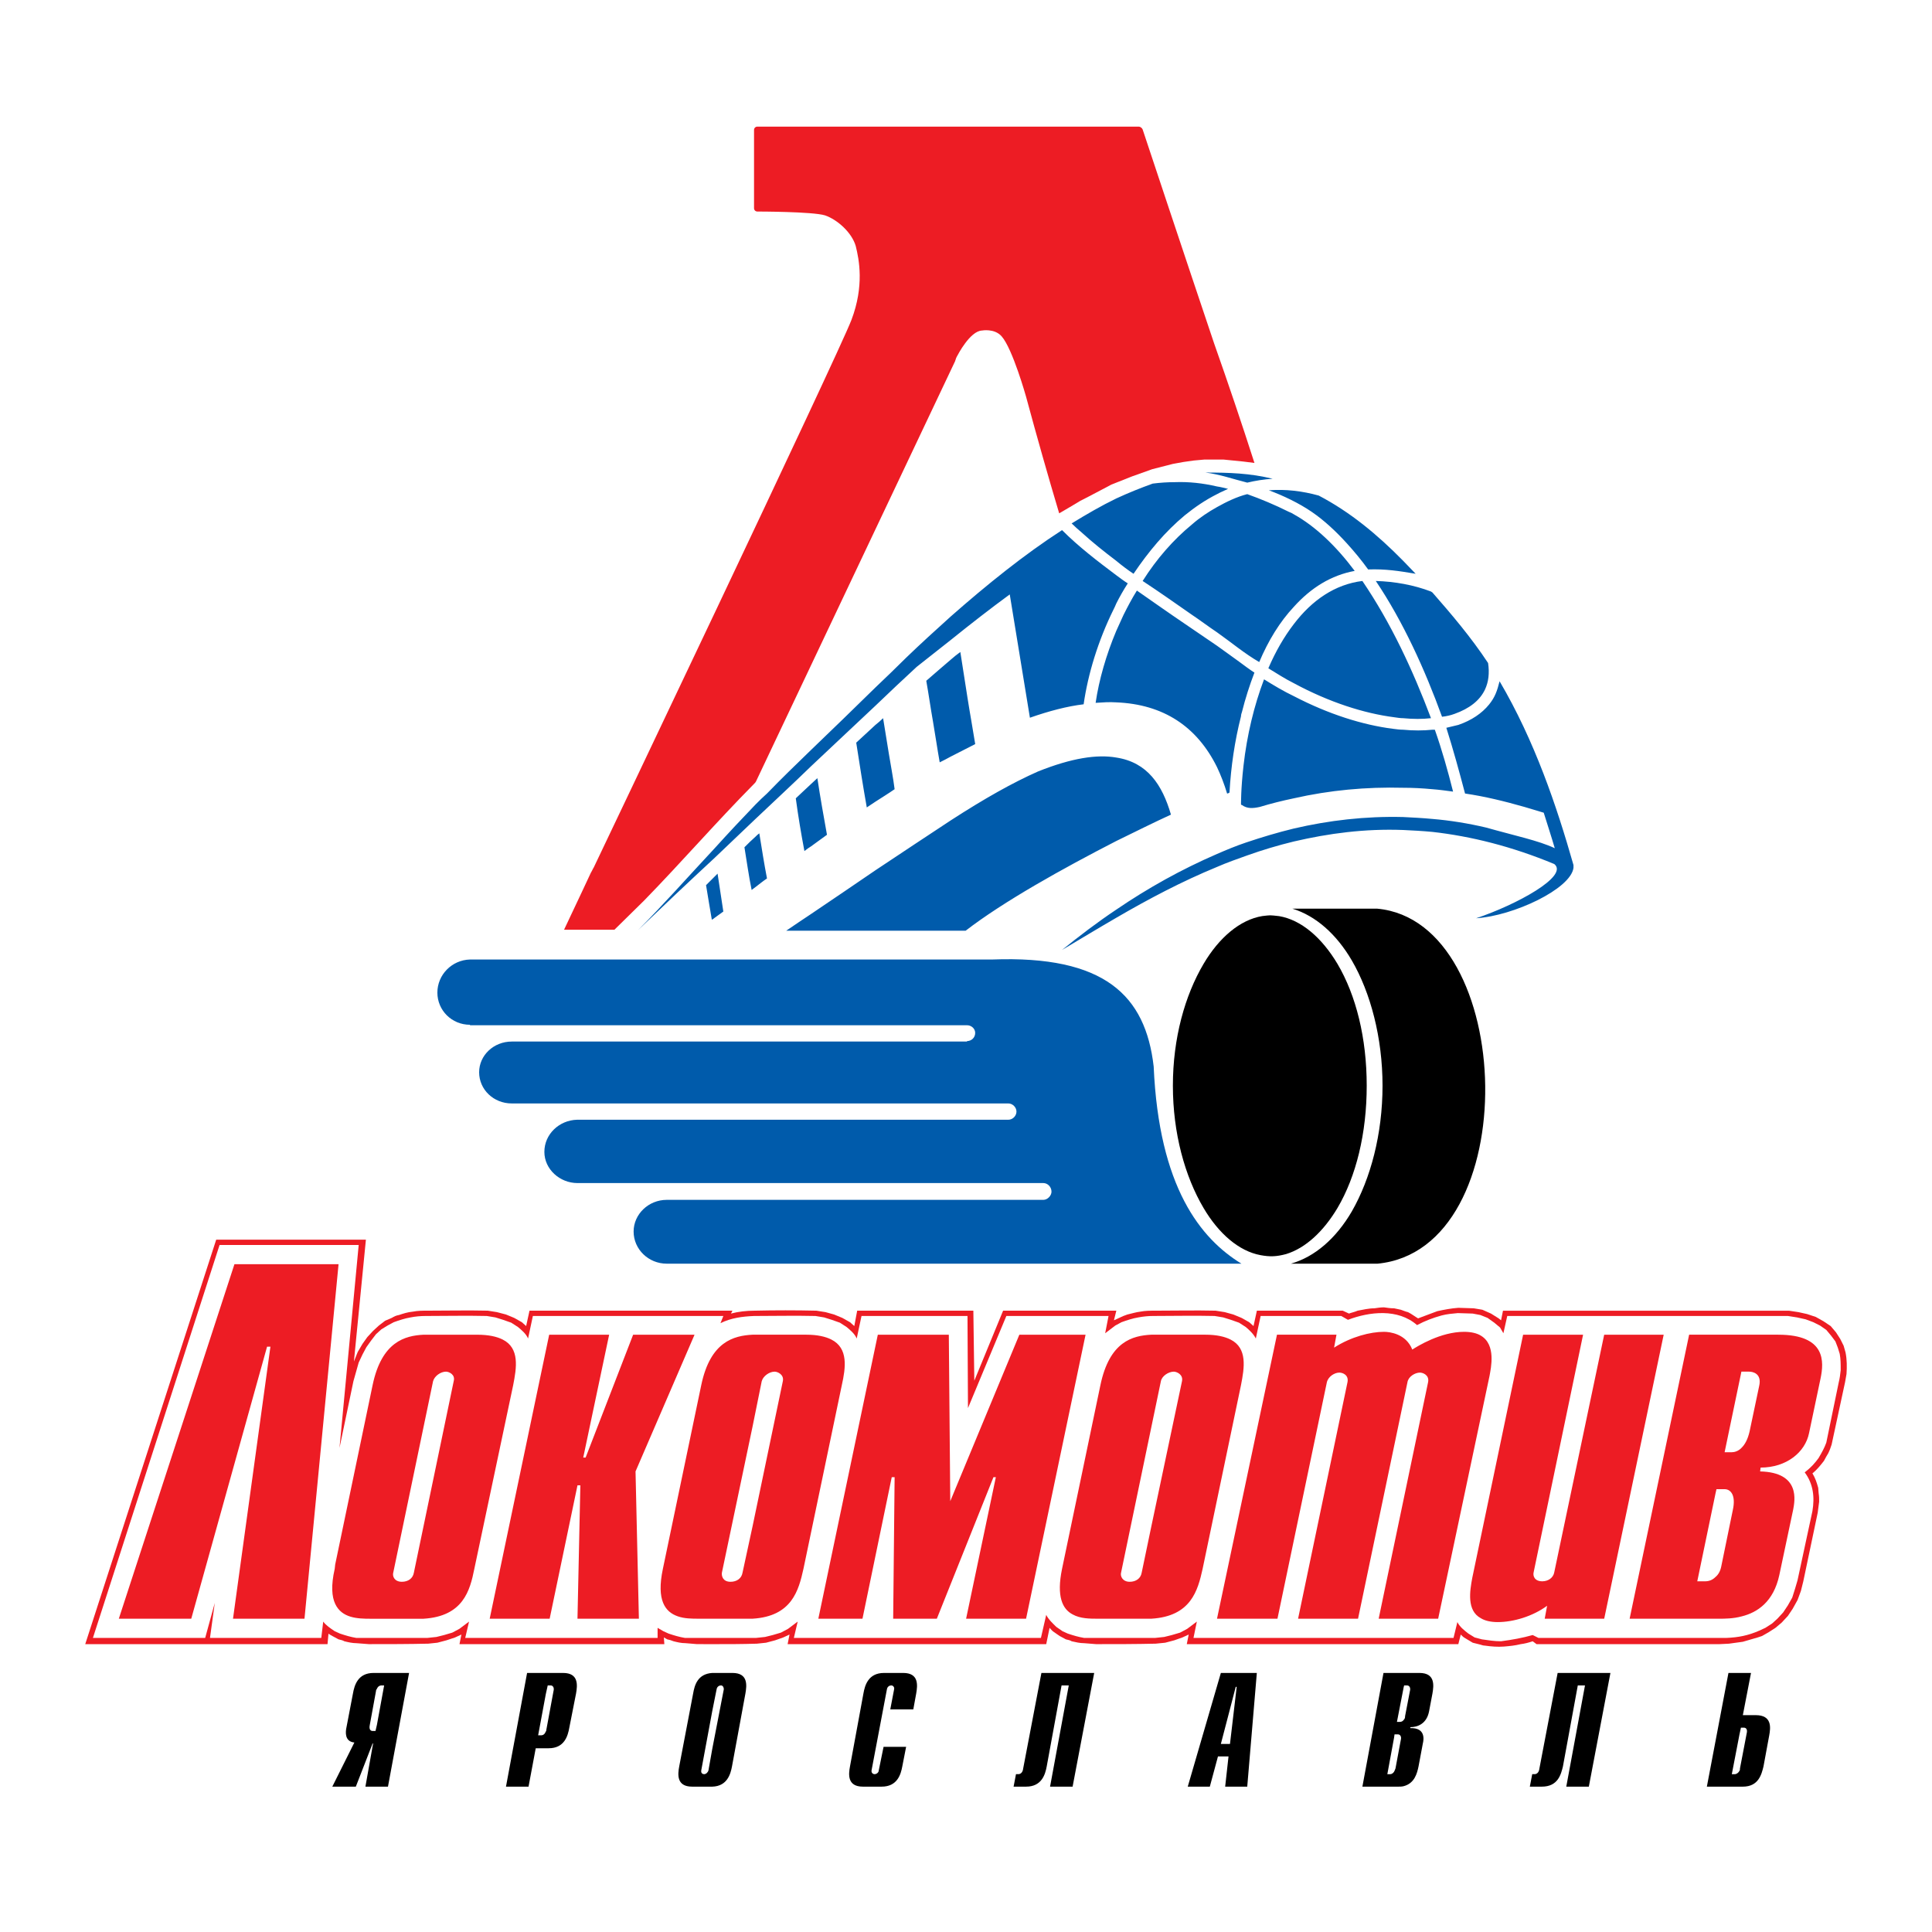
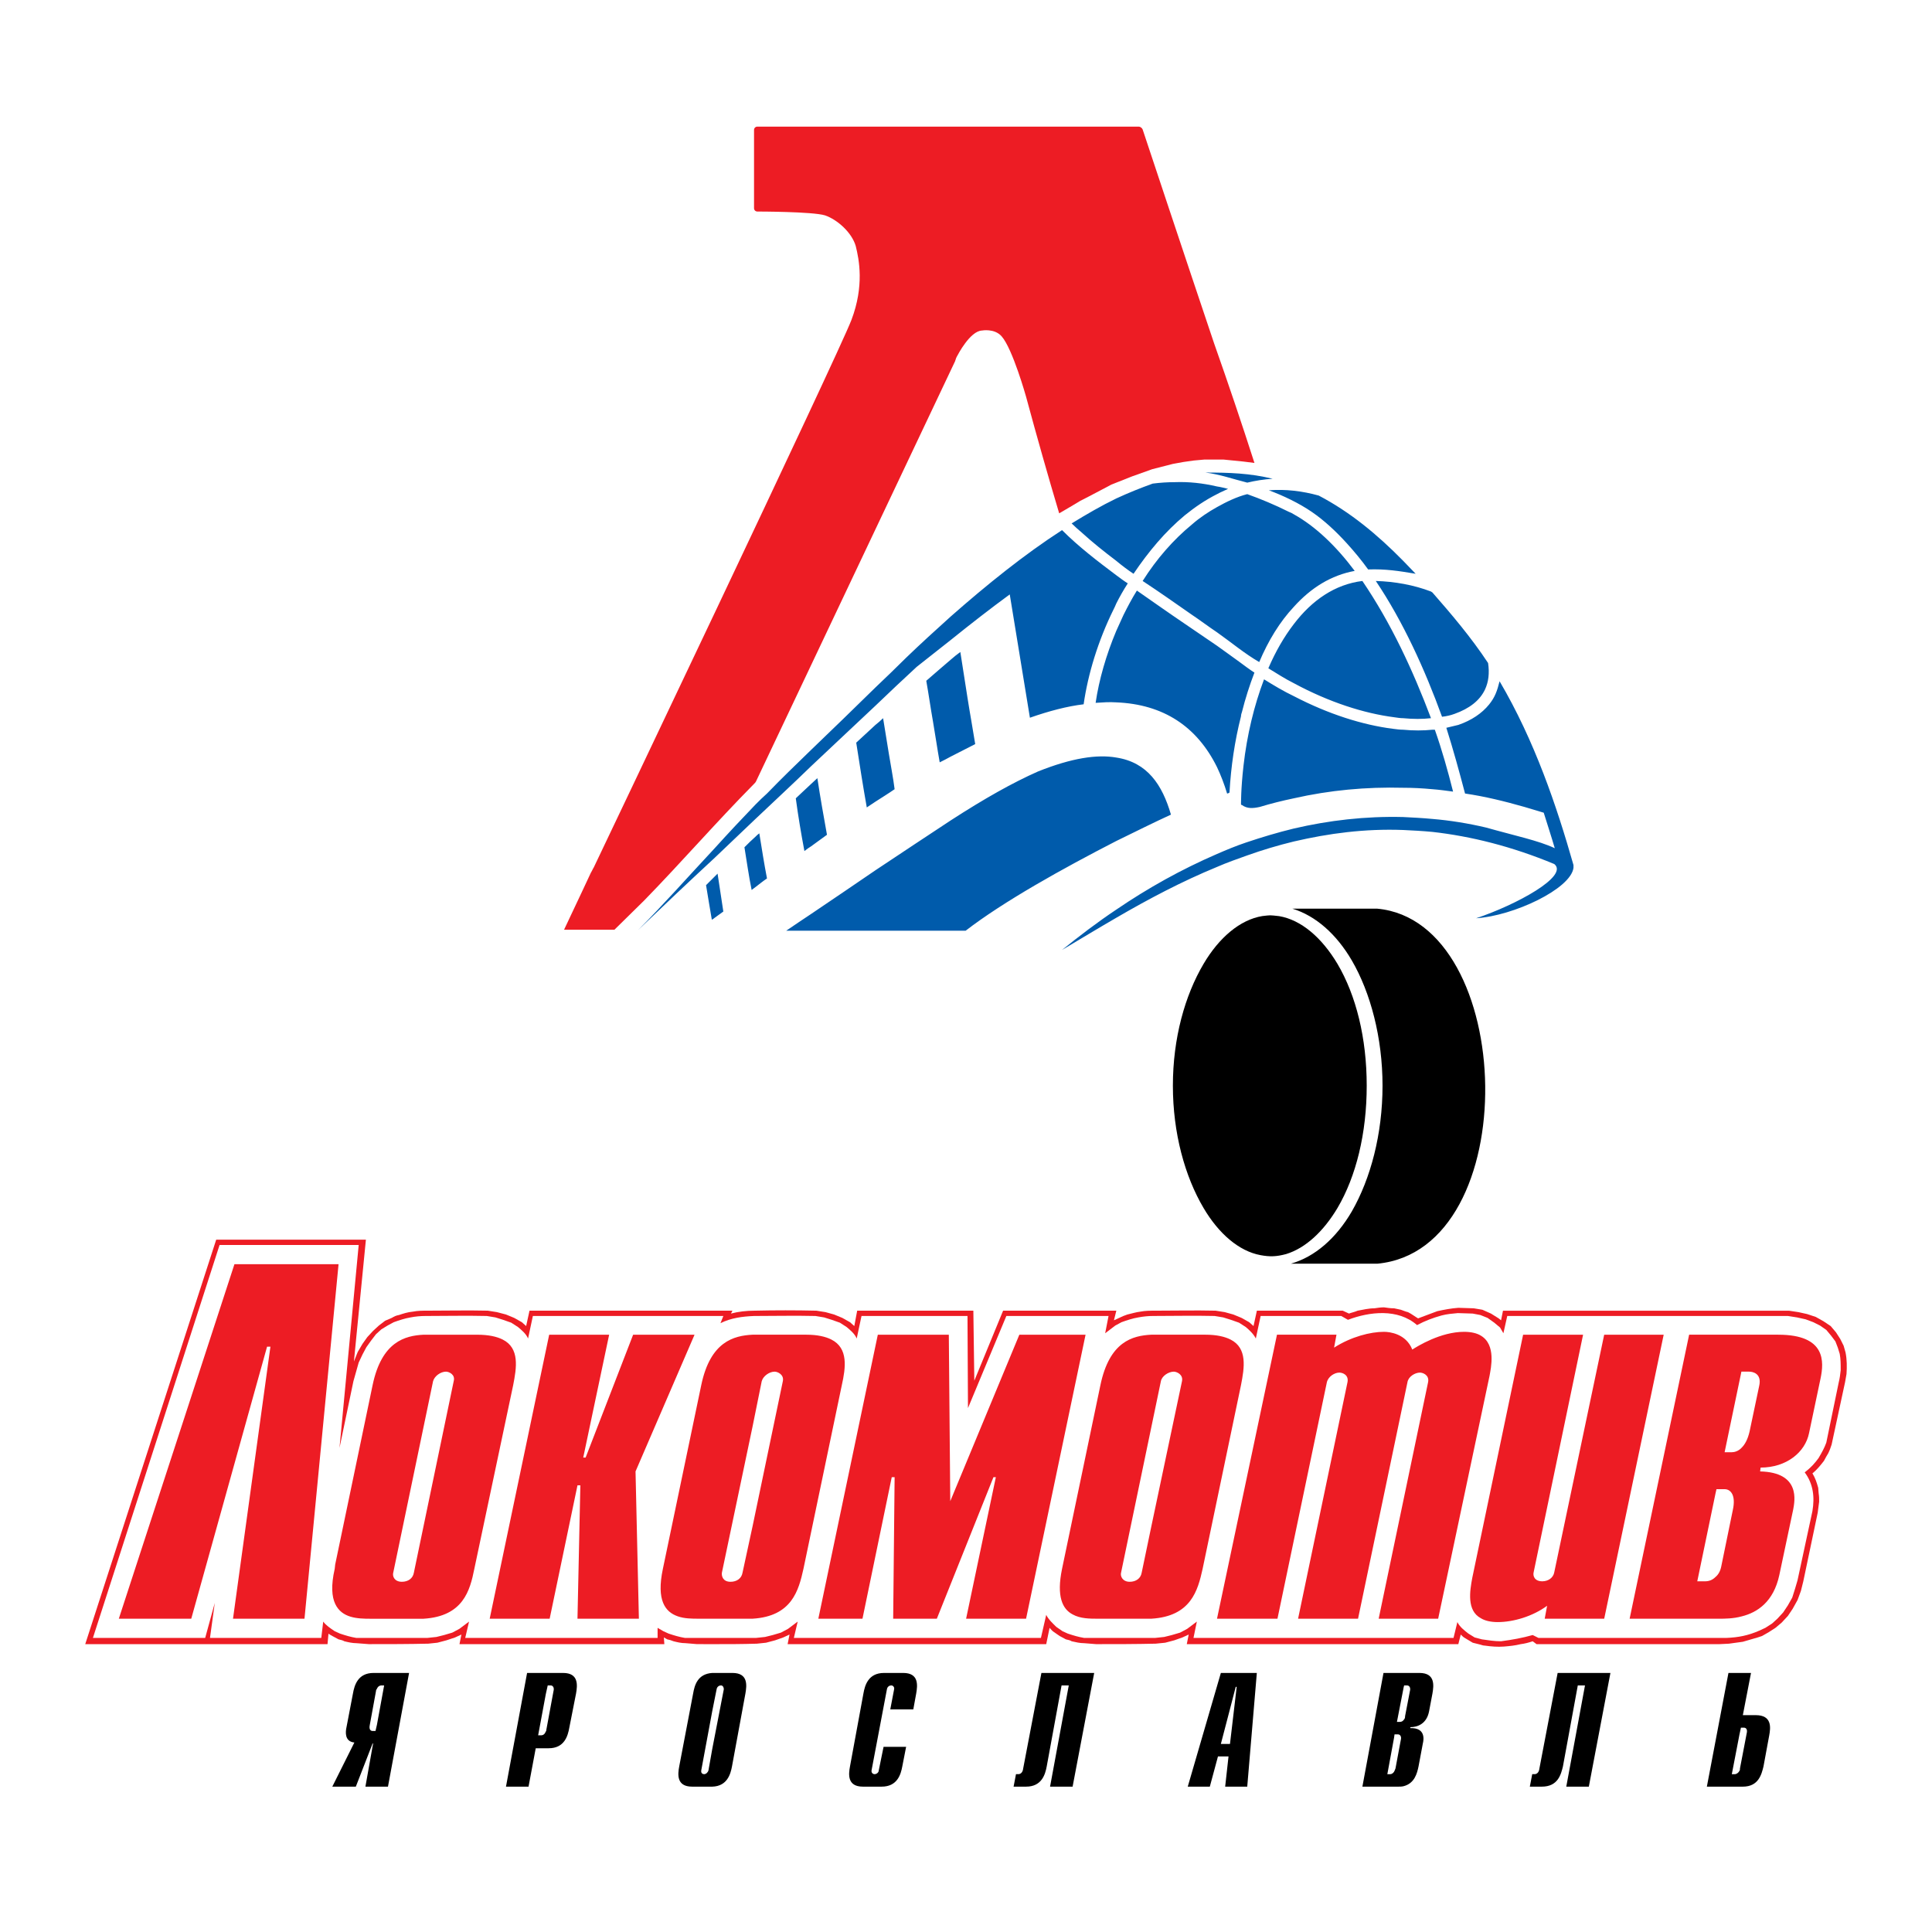
<svg xmlns="http://www.w3.org/2000/svg" version="1.0" id="Layer_1" x="0px" y="0px" width="192.756px" height="192.756px" viewBox="0 0 192.756 192.756" enable-background="new 0 0 192.756 192.756" xml:space="preserve">
  <g>
    <polygon fill-rule="evenodd" clip-rule="evenodd" fill="#FFFFFF" points="0,0 192.756,0 192.756,192.756 0,192.756 0,0  " />
-     <path fill-rule="evenodd" clip-rule="evenodd" fill="#FFFFFF" d="M34.065,180.121h2.345l1.675-4.309h0.096l-0.813,4.309h1.149   h1.101l2.154-11.344h-3.255h-0.335c-1.58,0-1.915,1.244-2.058,2.01l-0.67,3.541c-0.048,0.289-0.192,1.246,0.813,1.389   L34.065,180.121L34.065,180.121z M174.459,178.541c0.048-0.096,0.095-0.143,0.095-0.238l0.671-3.494   c0.048-0.385-0.096-0.576-0.335-0.576h-0.288l-0.143,0.672l-0.719,3.973h0.287C174.219,178.877,174.363,178.732,174.459,178.541   L174.459,178.541z M174.459,168.777h1.148l-0.766,4.211h1.292c1.579,0,1.437,1.197,1.292,2.012l-0.574,3.111   c-0.144,0.766-0.479,2.01-2.058,2.01h-0.335h-3.207l2.105-11.344H174.459L174.459,168.777z M140.951,173.467   c0.097-0.096,0.145-0.238,0.191-0.383l0.479-2.488c0.048-0.336-0.096-0.574-0.335-0.574H141l-0.049,0.143l-0.622,3.494h0.287   C140.76,173.658,140.855,173.611,140.951,173.467L140.951,173.467z M140.951,168.777h1.58c1.58,0,1.436,1.244,1.293,2.01   l-0.336,1.818c-0.239,1.244-1.148,1.58-1.818,1.531l-0.048,0.145c1.531-0.049,1.34,1.102,1.292,1.531l-0.431,2.299   c-0.144,0.67-0.431,1.674-1.532,1.961c-0.144,0-0.335,0.049-0.526,0.049h-0.383h-3.207l2.154-11.344h1.053H140.951L140.951,168.777   z M153.589,180.121h1.196c1.58,0,1.915-1.244,2.059-2.01l1.531-8.09h0.718l-1.914,10.1h2.298l2.105-11.344h-5.266l-1.771,9.525   c-0.096,0.479-0.335,0.574-0.526,0.574h-0.239L153.589,180.121L153.589,180.121z M140.042,178.637   c0.048-0.096,0.096-0.191,0.096-0.334l0.575-2.824c0.047-0.383-0.097-0.574-0.336-0.574h-0.287l-0.048,0.334l-0.718,3.639h0.287   C139.803,178.877,139.898,178.781,140.042,178.637L140.042,178.637z M123.528,175.861h0.144l0.67-5.697h-0.144l-0.67,2.586   l-0.766,3.111H123.528L123.528,175.861z M123.528,168.777h2.776l-0.958,11.344h-1.818h-0.383l0.335-3.016h-1.053l-0.767,3.016   h-2.25l3.352-11.344H123.528L123.528,168.777z M72.023,176.34l1.101-5.936c0.048-0.191-0.096-0.383-0.287-0.383   c-0.144,0-0.383,0.096-0.431,0.383l-0.383,2.154l-1.149,5.936c-0.048,0.287,0.191,0.383,0.287,0.383   c0.24,0,0.431-0.191,0.431-0.383L72.023,176.34L72.023,176.34z M72.023,168.777c0.048,0,0.048,0,0.096,0h1.915   c1.58,0,1.436,1.244,1.292,2.01l-1.388,7.324c-0.144,0.766-0.431,1.914-1.915,2.01c-0.048,0-0.096,0-0.144,0h-1.866   c-1.58,0-1.436-1.244-1.293-2.01l1.34-7.324C70.204,170.021,70.54,168.873,72.023,168.777L72.023,168.777z M91.313,176.148h-2.25   l-0.431,2.346c-0.048,0.191-0.24,0.383-0.431,0.383c-0.144,0-0.335-0.096-0.287-0.383l1.532-8.09   c0.048-0.287,0.287-0.383,0.383-0.383c0.24,0,0.335,0.191,0.287,0.383l-0.335,2.01h2.25l0.287-1.627   c0.144-0.766,0.287-2.01-1.292-2.01H89.16c-1.58,0-1.915,1.244-2.058,2.01l-1.388,7.324c-0.144,0.766-0.287,2.01,1.292,2.01h1.915   c1.58,0,1.915-1.244,2.058-2.01L91.313,176.148L91.313,176.148z M102.084,180.121h1.196c1.579,0,1.915-1.244,2.059-2.01l1.531-8.09   h0.719l-1.915,10.1h2.298l2.105-11.344h-5.265l-1.771,9.525c-0.096,0.479-0.335,0.574-0.526,0.574h-0.239L102.084,180.121   L102.084,180.121z M55.414,174.617c0-0.049,0-0.096,0.048-0.193l0.718-3.828c0.048-0.336-0.096-0.574-0.335-0.574h-0.287   l-0.144,0.861L54.647,175h0.287C55.126,175,55.317,174.855,55.414,174.617L55.414,174.617z M55.414,168.777h1.675   c1.58,0,1.436,1.244,1.292,2.01l-0.623,3.445c-0.144,0.814-0.479,2.012-2.058,2.012h-0.287h-1.005l-0.718,3.877h-2.298   l2.154-11.344H55.414L55.414,168.777z M38.517,173.945l-0.096,0.623h-0.335c-0.144,0-0.383-0.096-0.287-0.574l0.622-3.398   c0.048-0.096,0.048-0.191,0.096-0.24c0.144-0.287,0.287-0.334,0.431-0.334h0.335L38.517,173.945L38.517,173.945z" />
+     <path fill-rule="evenodd" clip-rule="evenodd" fill="#FFFFFF" d="M34.065,180.121h2.345l1.675-4.309h0.096l-0.813,4.309h1.149   h1.101l2.154-11.344h-3.255h-0.335c-1.58,0-1.915,1.244-2.058,2.01l-0.67,3.541c-0.048,0.289-0.192,1.246,0.813,1.389   L34.065,180.121L34.065,180.121z M174.459,178.541c0.048-0.096,0.095-0.143,0.095-0.238l0.671-3.494   c0.048-0.385-0.096-0.576-0.335-0.576h-0.288l-0.143,0.672l-0.719,3.973h0.287C174.219,178.877,174.363,178.732,174.459,178.541   L174.459,178.541z M174.459,168.777h1.148l-0.766,4.211h1.292c1.579,0,1.437,1.197,1.292,2.012l-0.574,3.111   c-0.144,0.766-0.479,2.01-2.058,2.01h-0.335h-3.207l2.105-11.344H174.459L174.459,168.777z M140.951,173.467   c0.097-0.096,0.145-0.238,0.191-0.383l0.479-2.488c0.048-0.336-0.096-0.574-0.335-0.574H141l-0.049,0.143l-0.622,3.494h0.287   C140.76,173.658,140.855,173.611,140.951,173.467L140.951,173.467z M140.951,168.777h1.58c1.58,0,1.436,1.244,1.293,2.01   l-0.336,1.818c-0.239,1.244-1.148,1.58-1.818,1.531l-0.048,0.145c1.531-0.049,1.34,1.102,1.292,1.531l-0.431,2.299   c-0.144,0.67-0.431,1.674-1.532,1.961c-0.144,0-0.335,0.049-0.526,0.049h-0.383h-3.207l2.154-11.344h1.053H140.951L140.951,168.777   z M153.589,180.121h1.196c1.58,0,1.915-1.244,2.059-2.01l1.531-8.09h0.718l-1.914,10.1h2.298l2.105-11.344h-5.266l-1.771,9.525   c-0.096,0.479-0.335,0.574-0.526,0.574h-0.239L153.589,180.121L153.589,180.121z M140.042,178.637   c0.048-0.096,0.096-0.191,0.096-0.334l0.575-2.824c0.047-0.383-0.097-0.574-0.336-0.574h-0.287l-0.048,0.334l-0.718,3.639h0.287   C139.803,178.877,139.898,178.781,140.042,178.637L140.042,178.637z M123.528,175.861h0.144l0.67-5.697h-0.144l-0.67,2.586   l-0.766,3.111H123.528L123.528,175.861z M123.528,168.777h2.776l-0.958,11.344h-1.818h-0.383l0.335-3.016h-1.053l-0.767,3.016   h-2.25l3.352-11.344H123.528L123.528,168.777M72.023,176.34l1.101-5.936c0.048-0.191-0.096-0.383-0.287-0.383   c-0.144,0-0.383,0.096-0.431,0.383l-0.383,2.154l-1.149,5.936c-0.048,0.287,0.191,0.383,0.287,0.383   c0.24,0,0.431-0.191,0.431-0.383L72.023,176.34L72.023,176.34z M72.023,168.777c0.048,0,0.048,0,0.096,0h1.915   c1.58,0,1.436,1.244,1.292,2.01l-1.388,7.324c-0.144,0.766-0.431,1.914-1.915,2.01c-0.048,0-0.096,0-0.144,0h-1.866   c-1.58,0-1.436-1.244-1.293-2.01l1.34-7.324C70.204,170.021,70.54,168.873,72.023,168.777L72.023,168.777z M91.313,176.148h-2.25   l-0.431,2.346c-0.048,0.191-0.24,0.383-0.431,0.383c-0.144,0-0.335-0.096-0.287-0.383l1.532-8.09   c0.048-0.287,0.287-0.383,0.383-0.383c0.24,0,0.335,0.191,0.287,0.383l-0.335,2.01h2.25l0.287-1.627   c0.144-0.766,0.287-2.01-1.292-2.01H89.16c-1.58,0-1.915,1.244-2.058,2.01l-1.388,7.324c-0.144,0.766-0.287,2.01,1.292,2.01h1.915   c1.58,0,1.915-1.244,2.058-2.01L91.313,176.148L91.313,176.148z M102.084,180.121h1.196c1.579,0,1.915-1.244,2.059-2.01l1.531-8.09   h0.719l-1.915,10.1h2.298l2.105-11.344h-5.265l-1.771,9.525c-0.096,0.479-0.335,0.574-0.526,0.574h-0.239L102.084,180.121   L102.084,180.121z M55.414,174.617c0-0.049,0-0.096,0.048-0.193l0.718-3.828c0.048-0.336-0.096-0.574-0.335-0.574h-0.287   l-0.144,0.861L54.647,175h0.287C55.126,175,55.317,174.855,55.414,174.617L55.414,174.617z M55.414,168.777h1.675   c1.58,0,1.436,1.244,1.292,2.01l-0.623,3.445c-0.144,0.814-0.479,2.012-2.058,2.012h-0.287h-1.005l-0.718,3.877h-2.298   l2.154-11.344H55.414L55.414,168.777z M38.517,173.945l-0.096,0.623h-0.335c-0.144,0-0.383-0.096-0.287-0.574l0.622-3.398   c0.048-0.096,0.048-0.191,0.096-0.24c0.144-0.287,0.287-0.334,0.431-0.334h0.335L38.517,173.945L38.517,173.945z" />
    <path fill-rule="evenodd" clip-rule="evenodd" fill="#ED1C24" d="M71.257,164.037c1.436,0,2.776,0,4.26-0.047l0.909-0.096   l0.91-0.24l0.813-0.287l0.623-0.287l-0.191,0.957h25.801l0.335-1.627c0.143,0.145,0.239,0.287,0.383,0.383l0.622,0.432l0.622,0.334   c0.239,0.049,0.431,0.096,0.574,0.191c0.431,0.096,0.813,0.191,1.245,0.191l1.196,0.096c1.963,0,3.973,0,5.936-0.047l0.957-0.096   l0.91-0.24l0.813-0.287l0.622-0.287l-0.191,0.957h27.093l0.239-0.957c0.144,0.145,0.287,0.287,0.479,0.383l0.719,0.432l0.766,0.191   c0.144,0.047,0.287,0.096,0.431,0.096c0.67,0.096,1.292,0.143,1.915,0.096c0.574-0.049,1.101-0.096,1.675-0.24   c0.383-0.047,0.766-0.143,1.196-0.287l0.384,0.287h18.237l0.957-0.047l1.388-0.191l1.484-0.432l0.431-0.143l0.67-0.383l0.67-0.432   l0.623-0.527l0.622-0.67l0.479-0.717l0.479-0.861l0.335-0.91l0.239-0.957l1.437-6.846c0.048-0.383,0.096-0.719,0.144-1.102   c0-0.287,0-0.525-0.048-0.812l-0.048-0.574c-0.144-0.527-0.287-0.957-0.574-1.438c0.431-0.334,0.813-0.812,1.148-1.244   c0.144-0.287,0.287-0.525,0.431-0.766c0.144-0.287,0.239-0.574,0.335-0.861l1.341-6.223c0.048-0.287,0.096-0.527,0.144-0.814   c0.048-0.717,0.048-1.436-0.096-2.154l-0.191-0.67l-0.335-0.67l-0.432-0.67l-0.526-0.621l-0.718-0.48l-0.766-0.43l-0.862-0.287   l-0.861-0.191l-0.957-0.145h-10.1h-18.43l-0.191,0.959l-0.239-0.193l-0.766-0.479l-0.861-0.383l-0.861-0.143l-1.532-0.049   c-0.718,0.049-1.437,0.191-2.106,0.336c-0.622,0.238-1.292,0.479-1.914,0.717c-0.336-0.191-0.623-0.43-1.006-0.621   c-0.239-0.049-0.431-0.145-0.718-0.24c-0.239-0.047-0.431-0.096-0.67-0.143c-0.383,0-0.67-0.049-1.005-0.096   c-0.336,0-0.623,0.047-0.958,0.096c-0.574,0-1.148,0.143-1.675,0.238c-0.335,0.145-0.623,0.191-0.862,0.287l-0.622-0.287h-8.568   l-0.335,1.533c-0.144-0.145-0.287-0.24-0.431-0.385l-0.766-0.43l-0.813-0.336l-0.862-0.238l-0.909-0.145   c-2.059-0.047-4.021,0-6.031,0c-0.479,0-1.005,0-1.483,0.096c-0.432,0.049-0.862,0.191-1.293,0.287   c-0.287,0.096-0.526,0.191-0.813,0.336l-0.526,0.24l0.239-0.959h-11.297l-2.872,6.988l-0.096-6.988H85.521l-0.287,1.533   c-0.144-0.145-0.287-0.24-0.431-0.385l-0.766-0.43l-0.814-0.336l-0.862-0.238l-0.909-0.145c-2.058-0.047-4.117-0.047-6.175,0   c-0.814,0-1.627,0.096-2.346,0.287l0.144-0.287H52.829l-0.335,1.533c-0.144-0.145-0.288-0.24-0.431-0.385l-0.766-0.43l-0.814-0.336   l-0.909-0.238l-0.91-0.145c-2.01-0.047-3.973,0-5.983,0c-0.526,0-1.005,0-1.484,0.096c-0.526,0.049-0.957,0.191-1.388,0.336   c-0.287,0.047-0.479,0.143-0.718,0.287l-0.67,0.287l-0.622,0.479l-0.574,0.527l-0.575,0.621l-0.479,0.67l-0.479,0.814l-0.383,0.957   l1.197-12.158H21.571L8.504,164.037h24.173l0.096-1.053c0.096,0.096,0.239,0.145,0.383,0.24l0.623,0.334   c0.191,0.049,0.431,0.096,0.574,0.191c0.383,0.096,0.814,0.191,1.196,0.191l1.245,0.096c1.963,0,3.973,0,5.936-0.047l0.91-0.096   l0.91-0.24l0.861-0.287l0.623-0.287l-0.192,0.957h20.439l-0.048-0.67l0.335,0.191c0.239,0.049,0.383,0.096,0.623,0.191   c0.382,0.096,0.766,0.191,1.196,0.191l1.149,0.096C70.108,164.037,70.683,164.037,71.257,164.037L71.257,164.037z" />
    <path fill-rule="evenodd" clip-rule="evenodd" fill="#FFFFFF" d="M9.27,163.416h11.201l0.958-3.494l-0.479,3.494h11.105   l0.192-1.629c0.287,0.383,0.718,0.67,1.148,0.959l0.526,0.238c0.575,0.191,1.053,0.336,1.627,0.432h0.91c2.106,0,4.165,0,6.175,0   l0.91-0.096l0.766-0.191l0.813-0.24l0.718-0.383l0.958-0.719l-0.383,1.629h19.194v-1.006l0.575,0.336l0.526,0.238   c0.574,0.191,1.053,0.336,1.627,0.432h0.91c2.106,0,4.165,0,6.175,0l0.91-0.096l0.766-0.191l0.814-0.24l0.718-0.383l0.957-0.719   l-0.383,1.629h24.651l0.527-2.299c0.238,0.479,0.67,0.863,1.005,1.197l0.622,0.432l0.526,0.238   c0.574,0.191,1.054,0.336,1.628,0.432h0.909c2.106,0,4.164,0,6.175,0l0.909-0.096l0.766-0.191l0.814-0.24l0.718-0.383l0.957-0.719   l-0.335,1.629h25.944l0.383-1.58c0.239,0.479,0.67,0.814,1.101,1.148l0.622,0.383l0.719,0.191c0.67,0.096,1.244,0.191,1.914,0.191   c1.102-0.143,2.154-0.334,3.159-0.621l0.575,0.287c5.983,0,11.966,0,17.949,0h0.814c1.196-0.049,2.154-0.24,3.255-0.719   l0.622-0.287l0.67-0.43l0.527-0.48l0.574-0.621l0.479-0.719l0.431-0.766l0.287-0.91l0.239-0.812l1.484-6.893   c0.239-1.389,0.096-2.729-0.767-3.879c0.623-0.479,1.006-0.908,1.389-1.436c0.335-0.574,0.574-1.004,0.766-1.531l1.244-6.031   c0.097-0.383,0.145-0.766,0.192-1.197c0-0.621,0-1.1-0.096-1.627l-0.192-0.623l-0.239-0.621l-0.431-0.574l-0.479-0.574   l-0.622-0.432l-0.67-0.336l-0.766-0.287l-0.862-0.191l-0.909-0.143h-10.101h-17.901l-0.384,1.723l-0.335-0.574l-0.574-0.479   l-0.67-0.479l-0.718-0.287l-0.766-0.145l-1.484-0.047c-0.526,0.047-1.101,0.096-1.627,0.238c-0.862,0.24-1.628,0.527-2.441,0.959   c-1.915-1.676-4.739-1.342-6.894-0.527l-0.67-0.383h-8.042l-0.479,2.25c-0.239-0.479-0.67-0.861-1.005-1.148l-0.67-0.432   l-0.814-0.287l-0.766-0.24l-0.861-0.143c-2.059-0.049-4.068,0-6.127,0c-0.479,0-0.957,0.047-1.483,0.143   c-0.575,0.096-1.149,0.289-1.676,0.479l-0.622,0.336l-1.006,0.766l0.335-1.723h-10.195l-3.829,9.189l-0.048-9.189H85.953   l-0.479,2.25c-0.192-0.479-0.67-0.861-1.005-1.148l-0.67-0.432l-0.813-0.287l-0.766-0.24l-0.861-0.143   c-2.059-0.049-4.069,0-6.127,0c-1.149,0.047-2.298,0.191-3.351,0.719l0.288-0.719H53.164l-0.479,2.25   c-0.191-0.479-0.67-0.861-1.005-1.148l-0.67-0.432l-0.814-0.287l-0.766-0.24l-0.862-0.143c-2.058-0.049-4.068,0-6.127,0   c-0.479,0-1.005,0.047-1.484,0.143c-0.574,0.096-1.149,0.289-1.675,0.479l-0.622,0.336l-0.623,0.383l-0.526,0.479l-0.479,0.623   l-0.479,0.67l-0.383,0.719l-0.383,0.812l-0.527,1.867l-1.388,6.654l1.915-20.248H21.906L9.27,163.416L9.27,163.416z" />
-     <path fill-rule="evenodd" clip-rule="evenodd" fill="#005BAB" d="M123.863,126.08c-4.068-2.49-8.233-7.611-8.76-19.674   c-0.813-7.084-4.883-11.105-16.131-10.675c-10.339,0-32.167,0-52.08,0c-1.819,0.048-3.255,1.532-3.255,3.302   c0,1.771,1.436,3.209,3.255,3.209v0.047h49.59l0,0c0.431,0,0.813,0.336,0.813,0.766c0,0.479-0.383,0.814-0.813,0.814l0,0v0.047   H51.058c-1.819,0-3.255,1.389-3.255,3.064c0,1.723,1.436,3.111,3.255,3.111c0,0,0,0,0.048,0H100.6l0,0   c0.431,0,0.813,0.383,0.813,0.814c0,0.43-0.383,0.812-0.813,0.812l0,0H57.567c-1.771,0.049-3.255,1.436-3.255,3.207   c0,1.723,1.532,3.111,3.303,3.111h46.479l0,0c0.431,0,0.814,0.383,0.814,0.861c0,0.383-0.384,0.814-0.814,0.814l0,0H66.519   c-1.819,0-3.303,1.436-3.303,3.16c0,1.77,1.484,3.207,3.303,3.207l0,0C86.67,126.08,107.78,126.08,123.863,126.08L123.863,126.08z" />
    <path fill-rule="evenodd" clip-rule="evenodd" fill="#ED1C24" d="M75.422,77.973l19.865-41.931   c0.048-0.191,0.144-0.431,0.239-0.575c0,0,1.245-2.441,2.441-2.489c0,0,1.245-0.239,1.963,0.574   c1.101,1.245,2.441,6.031,2.441,6.031c1.101,4.069,2.201,7.946,3.303,11.632c0.67-0.383,1.388-0.813,2.106-1.245   c1.053-0.527,2.01-1.053,3.111-1.627l2.058-0.814l2.011-0.718l2.059-0.527l1.053-0.191l1.005-0.144l1.054-0.096h1.962l1.915,0.191   l1.148,0.144c-1.244-3.877-2.585-7.851-4.021-11.919c-2.824-8.377-7.132-21.349-7.132-21.349c-0.048-0.143-0.239-0.287-0.383-0.287   H75.565c-0.191,0-0.335,0.144-0.335,0.335v7.802c0,0.191,0.144,0.335,0.335,0.335c0,0,5.505,0,6.75,0.383   c1.244,0.431,2.68,1.723,3.063,3.063c0.335,1.34,0.862,3.973-0.431,7.372c-1.292,3.399-25.705,54.616-25.705,54.616   c-0.096,0.144-0.191,0.383-0.287,0.526c0,0-1.292,2.777-2.68,5.696h5.025l2.968-2.919c3.733-3.83,7.18-7.803,10.914-11.584   C75.278,78.165,75.374,78.068,75.422,77.973L75.422,77.973z" />
    <path fill-rule="evenodd" clip-rule="evenodd" fill="#005BAB" d="M71.305,87.451c-0.287,0.287-0.575,0.574-0.862,0.861   c0.192,1.149,0.383,2.346,0.575,3.446c0.096-0.048,0.191-0.096,0.287-0.191c0.287-0.192,0.574-0.431,0.862-0.623   c-0.191-1.245-0.383-2.489-0.575-3.782C71.497,87.259,71.401,87.355,71.305,87.451L71.305,87.451z M156.987,86.254v0.335   c-0.287,2.106-5.983,4.787-9.717,5.026c4.021-1.341,9.286-4.212,7.802-5.409c-4.26-1.771-8.329-2.776-12.158-3.207   c-1.005-0.096-1.963-0.144-2.92-0.191c-3.829-0.144-7.419,0.335-10.913,1.148c-1.578,0.384-3.117,0.843-4.618,1.379   c-1.011,0.36-2.044,0.722-3.041,1.158c-3.494,1.436-6.845,3.207-10.052,5.074c-1.819,1.053-3.639,2.154-5.409,3.207   c1.723-1.388,3.542-2.777,5.409-4.021c3.159-2.154,6.51-4.021,10.052-5.553c0.956-0.418,1.935-0.821,2.922-1.152   c1.539-0.517,3.118-0.991,4.737-1.385c3.494-0.813,7.132-1.244,10.913-1.148c0.957,0.048,1.915,0.096,2.92,0.191   c1.724,0.144,3.542,0.431,5.361,0.861c2.872,0.814,5.218,1.293,6.845,2.059c-0.335-1.149-0.718-2.298-1.101-3.542l-1.915-0.574   c-2.01-0.574-3.973-1.053-5.936-1.34c-0.593-2.252-1.162-4.326-1.866-6.558c0.383-0.096,0.813-0.191,1.196-0.287   c1.316-0.453,2.35-1.153,3.07-2.039c0.578-0.712,0.806-1.353,1.046-2.317c3.494,5.936,5.696,12.445,7.372,18.333   c0-0.048,0-0.048,0-0.096V86.254L156.987,86.254z M123.815,80.271c0,0,0.048,0.048,0.096,0.048   c0.526,0.383,1.101,0.335,1.771,0.191c1.102-0.335,2.25-0.622,3.399-0.861c3.59-0.814,7.228-1.149,10.913-1.053   c0.957,0,1.915,0.048,2.92,0.144c0.67,0.048,1.341,0.144,2.059,0.239c-0.513-2.051-1.114-4.179-1.819-6.175   c-0.096,0-0.191,0-0.239,0c-0.909,0.096-1.914,0.096-2.92,0c-0.335,0-0.67-0.048-1.053-0.096c-2.968-0.383-6.366-1.436-9.86-3.255   c-1.006-0.479-1.963-1.053-2.968-1.676c-0.996,2.626-1.701,5.552-2.049,8.616C123.792,78.787,123.82,80.222,123.815,80.271   L123.815,80.271z M143.872,71.511c0.431-0.048,0.861-0.144,1.244-0.287c1.487-0.528,2.522-1.332,3.039-2.424   c0.354-0.747,0.465-1.629,0.312-2.65c-1.699-2.575-3.671-4.887-5.553-7.037c-0.048-0.048-0.096-0.048-0.144-0.096   c-1.726-0.661-3.626-0.997-5.505-1.053C139.996,62.028,142.174,66.832,143.872,71.511L143.872,71.511z M139.994,71.654   c1.006,0.096,1.915,0.096,2.776,0c-1.804-4.776-3.969-9.459-6.845-13.69c-2.729,0.335-5.026,1.915-6.845,4.308   c-0.958,1.245-1.819,2.729-2.537,4.404c0.861,0.526,1.675,1.053,2.537,1.484c3.542,1.915,7.036,3.016,10.004,3.398   C139.42,71.606,139.707,71.654,139.994,71.654L139.994,71.654z M126.592,48.917c1.454,0.537,3.014,1.284,4.286,2.155   c1.258,0.86,2.441,1.974,3.496,3.136c0.722,0.795,1.453,1.672,2.126,2.606c1.74-0.062,3.063,0.151,4.739,0.431   c-0.432-0.431-0.814-0.862-1.245-1.292c-2.585-2.633-5.312-4.882-8.424-6.51C129.939,48.991,128.281,48.788,126.592,48.917   L126.592,48.917z M129.081,60.549c1.723-1.915,3.733-3.159,6.078-3.59c-1.866-2.489-3.925-4.452-6.078-5.648   c-0.144-0.096-0.335-0.191-0.479-0.239c-1.436-0.718-2.824-1.292-4.164-1.771c-1.03,0.257-2.098,0.776-3.016,1.292   c-0.861,0.479-1.724,1.053-2.489,1.723c-1.866,1.532-3.542,3.447-4.93,5.648c1.675,1.101,3.303,2.25,4.882,3.351   c0.861,0.574,1.676,1.196,2.537,1.771c1.402,0.99,2.8,2.16,4.212,2.967C126.544,63.9,127.692,62.033,129.081,60.549L129.081,60.549   z M126.975,47.769c-0.861,0.048-1.724,0.191-2.537,0.383c-1.381-0.345-2.726-0.826-4.164-1.005   C122.563,47.146,124.728,47.207,126.975,47.769L126.975,47.769z M123.815,71.443c0.004-0.137,0.05-0.274,0.096-0.411   c0.335-1.34,0.766-2.681,1.244-3.925c-0.383-0.239-1.147-0.805-1.53-1.092c-0.743-0.529-1.453-1.06-2.203-1.588   c-1.053-0.718-2.106-1.436-3.159-2.154c-1.628-1.101-3.255-2.25-4.835-3.351c-0.479,0.766-0.909,1.58-1.34,2.441   c-0.239,0.526-0.479,1.053-0.718,1.58c-1.005,2.393-1.724,4.882-2.059,7.18c0.718-0.048,1.389-0.096,2.059-0.048   c4.69,0.191,8.041,2.394,10.052,6.462c0.383,0.814,0.718,1.676,1.006,2.633c0.095,0,0.143-0.048,0.239-0.096   c0.143-2.584,0.526-5.169,1.148-7.611v-0.006V71.45V71.443L123.815,71.443z M121.422,48.535c0.335,0.048,0.718,0.144,1.101,0.239   l0,0l0,0c-0.383,0.191-0.766,0.335-1.101,0.527c-1.148,0.574-2.202,1.292-3.207,2.106c-1.963,1.627-3.638,3.638-5.122,5.84   c-0.574-0.383-1.148-0.813-1.723-1.292c-1.197-0.91-2.346-1.819-3.446-2.824c-0.335-0.287-0.67-0.574-1.006-0.91   c1.484-0.909,2.968-1.771,4.452-2.489c1.244-0.575,2.441-1.053,3.638-1.484c0.766-0.096,1.483-0.144,2.25-0.144   C118.598,48.056,119.986,48.2,121.422,48.535L121.422,48.535z M111.37,83.908c1.962-0.957,3.781-1.867,5.456-2.632   c-0.861-2.968-2.345-5.218-5.456-5.696c-1.915-0.335-4.452,0.048-7.803,1.388c-2.489,1.101-5.313,2.681-8.711,4.882   c-2.202,1.436-4.691,3.111-7.515,4.978c-1.963,1.34-4.069,2.776-6.414,4.356c-0.814,0.526-1.628,1.101-2.489,1.675   c0.861,0,1.675,0,2.489,0c2.297,0,4.355,0,6.414,0c2.393,0,4.787,0,7.515,0c0.479,0,1.005,0,1.484,0   C100.121,89.939,106.057,86.637,111.37,83.908L111.37,83.908z M111.37,60.214c0.335-0.67,0.718-1.34,1.148-2.011   c-0.383-0.239-0.766-0.526-1.148-0.813c-1.868-1.401-3.753-2.843-5.409-4.5c-3.781,2.441-7.515,5.457-11.105,8.616   c-1.484,1.34-3.016,2.728-4.452,4.116c-1.005,1.005-2.059,2.011-3.063,2.968c-2.154,2.106-4.26,4.165-6.414,6.223   c-1.484,1.436-2.968,2.872-4.404,4.356c-0.383,0.335-0.766,0.718-1.149,1.101c-1.292,1.34-2.681,2.824-4.069,4.356   c-2.633,2.824-5.265,5.792-7.659,8.185c2.441-2.345,5.026-4.787,7.659-7.228c1.34-1.293,2.729-2.585,4.069-3.877   c1.867-1.771,3.733-3.494,5.553-5.265c2.154-2.011,4.308-4.069,6.414-6.031c1.388-1.34,2.776-2.633,4.117-3.877   c1.148-0.91,2.297-1.819,3.398-2.681c1.962-1.58,3.925-3.111,5.887-4.547c0.67,4.117,1.341,8.233,2.011,12.302   c1.915-0.67,3.733-1.148,5.361-1.34c0.431-3.016,1.436-6.318,2.968-9.43C111.179,60.645,111.274,60.454,111.37,60.214   L111.37,60.214z M94.856,65.815c0.335-0.287,0.622-0.527,0.957-0.766c0.24,1.532,0.479,3.063,0.718,4.595s0.526,3.063,0.766,4.595   c-0.766,0.383-1.58,0.814-2.441,1.245c-0.335,0.191-0.718,0.383-1.101,0.574c-0.239-1.34-0.431-2.681-0.67-4.069   c-0.239-1.34-0.431-2.728-0.67-4.068C93.276,67.155,94.09,66.485,94.856,65.815L94.856,65.815z M87.341,72.325   c0.239-0.191,0.526-0.431,0.766-0.67c0.192,1.197,0.383,2.394,0.574,3.542c0.192,1.196,0.431,2.393,0.575,3.542   c-0.622,0.431-1.245,0.814-1.915,1.245c-0.288,0.191-0.575,0.383-0.862,0.574c-0.383-2.154-0.718-4.308-1.053-6.462   C86.048,73.521,86.718,72.899,87.341,72.325L87.341,72.325z M80.927,78.212c0.191-0.192,0.431-0.383,0.622-0.575   c0.287,1.915,0.622,3.782,0.958,5.648c-0.527,0.383-1.053,0.766-1.58,1.149c-0.24,0.144-0.431,0.287-0.67,0.479   c-0.335-1.771-0.623-3.494-0.861-5.265C79.921,79.169,80.4,78.691,80.927,78.212L80.927,78.212z M75.374,83.478   c0.144-0.144,0.239-0.239,0.383-0.335c0.24,1.484,0.479,3.016,0.766,4.5c-0.431,0.287-0.766,0.574-1.149,0.861   c-0.144,0.096-0.239,0.192-0.383,0.288c-0.287-1.388-0.479-2.824-0.718-4.26C74.656,84.148,74.991,83.813,75.374,83.478   L75.374,83.478z" />
    <path fill-rule="evenodd" clip-rule="evenodd" d="M128.323,125.117c-0.963,0.258-1.606,0.287-2.563,0.109   c-2.149-0.396-4.171-2.145-5.678-4.699c-1.867-3.16-3.063-7.469-3.063-12.207s1.196-8.998,3.063-12.158   c1.548-2.624,3.637-4.397,5.851-4.765c0.865-0.096,0.681-0.105,1.688,0.006c2.204,0.376,4.253,2.139,5.816,4.759   c1.867,3.16,2.92,7.419,2.92,12.158s-1.053,9.047-2.92,12.207C132.041,122.865,130.258,124.521,128.323,125.117L128.323,125.117z    M128.947,90.658c2.78,0,5.622,0,8.462,0c13.93,1.292,14.791,34.034,0,35.422c-2.895,0-5.791,0-8.622,0   c2.386-0.678,4.514-2.523,6.085-5.219c1.867-3.254,3.063-7.707,3.063-12.541c0-4.787-1.196-9.287-3.063-12.493   C133.336,93.194,131.269,91.371,128.947,90.658L128.947,90.658z" />
    <path fill-rule="evenodd" clip-rule="evenodd" fill="#ED1C24" d="M33.442,160.018c-0.335-0.719-0.431-1.82-0.048-3.494l0.048-0.432   l3.734-17.902c0.909-4.355,3.255-4.93,5.074-5.025c0.239,0,0.431,0,0.623,0h4.738c1.149,0,1.963,0.191,2.537,0.479   c1.723,0.861,1.388,2.824,1.053,4.547l-3.877,18.334c-0.431,2.152-1.101,4.738-5.074,4.977c-0.144,0-0.335,0-0.526,0h-4.787   C35.692,161.5,34.113,161.453,33.442,160.018L33.442,160.018z M173.788,144.412c0.287-0.287,0.575-0.766,0.766-1.58l0.958-4.547   c0.287-1.244-0.622-1.436-1.005-1.436h-0.719h-0.048l-1.675,8.041h0.718C173.022,144.891,173.453,144.795,173.788,144.412   L173.788,144.412z M177.426,133.164c4.787,0,4.548,2.729,4.213,4.355l-1.148,5.457c-0.383,1.914-2.25,3.445-4.835,3.445   l-0.048,0.383c4.068,0.096,3.446,2.969,3.303,3.783l-1.388,6.557c-0.575,2.682-2.202,3.734-3.734,4.117   c-0.861,0.238-1.723,0.238-2.298,0.238h-8.903l5.937-28.336H177.426L177.426,133.164z M171.155,157.336   c0.287-0.238,0.479-0.574,0.575-1.053l1.148-5.6c0.335-1.484-0.191-2.107-0.813-2.107h-0.813l-0.097,0.432l-1.818,8.76h0.766   C170.533,157.768,170.868,157.623,171.155,157.336L171.155,157.336z M165.986,133.164h-5.936l-4.979,23.693   c-0.096,0.574-0.622,0.91-1.196,0.91c-0.767,0-0.958-0.527-0.861-0.91l4.93-23.693h-5.983l-5.074,24.268   c-0.239,1.293-0.574,3.256,0.862,4.021c0.383,0.238,0.957,0.383,1.675,0.383c1.58,0,3.494-0.574,4.931-1.627l-0.239,1.291h5.936   L165.986,133.164L165.986,133.164z M148.61,137.279c0.144-0.812,0.67-3.111-0.861-4.02c-0.383-0.24-0.958-0.383-1.676-0.383   c-2.346,0-4.643,1.436-5.169,1.77c-0.623-1.578-2.25-1.77-2.824-1.77c-1.341,0-3.256,0.479-4.979,1.578l0.239-1.291h-5.936   l-5.983,28.336h1.341h4.69l4.931-23.598c0.144-0.574,0.766-0.957,1.244-0.957c0.335,0,0.957,0.238,0.813,0.957l-4.93,23.598h5.983   l4.93-23.598c0.096-0.574,0.767-0.957,1.245-0.957c0.287,0,0.957,0.238,0.813,0.957l-4.931,23.598h5.936L148.61,137.279   L148.61,137.279z M123.815,138.189c0.335-1.723,0.67-3.686-1.053-4.547c-0.575-0.287-1.389-0.479-2.489-0.479h-4.739   c-0.239,0-0.431,0-0.67,0c-1.867,0.096-4.164,0.67-5.074,5.025l-3.829,18.334c-0.574,2.775,0.048,4.02,1.053,4.547   c0.767,0.43,1.724,0.43,2.537,0.43c1.771,0,3.543,0,5.313,0c3.973-0.238,4.644-2.824,5.122-4.977L123.815,138.189L123.815,138.189z    M114.864,152.311l3.063-14.504c0.144-0.67-0.526-0.957-0.813-0.957c-0.527,0-1.197,0.43-1.293,0.957l-3.973,19.1   c-0.096,0.334,0.144,0.908,0.861,0.908c0.622,0,1.102-0.334,1.197-0.908L114.864,152.311L114.864,152.311z M108.307,133.164h-1.293   H101.7l-6.892,16.609l-0.144-16.609H87.58L81.645,161.5h4.404l2.92-14.119h0.287L89.112,161.5h4.356l5.648-14.119h0.239   L96.388,161.5h5.983L108.307,133.164L108.307,133.164z M83.99,138.189c0.383-1.723,0.67-3.686-1.053-4.547   c-0.575-0.287-1.388-0.479-2.489-0.479h-4.787c-0.191,0-0.383,0-0.574,0c-1.867,0.096-4.212,0.67-5.122,5.025l-3.829,18.334   c-0.67,3.158,0.239,4.307,1.483,4.738c0.67,0.238,1.437,0.238,2.106,0.238h4.787c0.191,0,0.383,0,0.575,0   c3.925-0.238,4.595-2.824,5.074-4.977L83.99,138.189L83.99,138.189z M75.087,152.262l3.016-14.455   c0.144-0.67-0.527-0.957-0.814-0.957c-0.526,0-1.149,0.43-1.292,0.957l-0.91,4.5l-3.063,14.6c-0.048,0.334,0.096,0.908,0.861,0.908   c0.623,0,1.101-0.334,1.197-0.908L75.087,152.262L75.087,152.262z M69.295,133.164h-1.676h-4.451l-4.739,12.254h-0.239   l2.585-12.254h-5.983L48.856,161.5h5.983l2.776-13.307h0.287L57.615,161.5h6.127l-0.335-14.695L69.295,133.164L69.295,133.164z    M39.234,156.906c-0.096,0.334,0.096,0.908,0.862,0.908c0.622,0,1.101-0.334,1.196-0.908l3.973-19.1   c0.191-0.67-0.479-0.957-0.766-0.957c-0.527,0-1.149,0.43-1.292,0.957L39.234,156.906L39.234,156.906z M33.778,126.127H23.391   L11.854,161.5h7.228l7.563-27.141h0.335L23.247,161.5h7.132L33.778,126.127L33.778,126.127z" />
    <path fill-rule="evenodd" clip-rule="evenodd" d="M33.155,178.254h2.346l1.675-4.309h0.048l-0.766,4.309h1.149h1.101l2.106-11.344   h-3.207h-0.335c-1.58,0-1.915,1.244-2.059,2.059l-0.67,3.494c-0.048,0.287-0.191,1.291,0.813,1.387L33.155,178.254L33.155,178.254z    M173.549,176.674c0.048-0.047,0.048-0.143,0.048-0.238l0.67-3.494c0.097-0.383-0.048-0.574-0.287-0.574h-0.287l-0.144,0.67   l-0.766,3.973h0.287C173.262,177.01,173.453,176.865,173.549,176.674L173.549,176.674z M173.549,166.91h1.149l-0.814,4.211h1.293   c1.627,0,1.483,1.246,1.34,2.012l-0.574,3.111c-0.191,0.766-0.479,2.01-2.059,2.01h-0.335h-3.255l2.154-11.344H173.549   L173.549,166.91z M140.042,171.6c0.096-0.094,0.144-0.189,0.144-0.383l0.479-2.488c0.096-0.336-0.048-0.574-0.287-0.574h-0.287   l-0.048,0.191l-0.67,3.447h0.287C139.803,171.793,139.946,171.744,140.042,171.6L140.042,171.6z M140.042,166.91h1.58   c1.579,0,1.436,1.244,1.292,2.059l-0.335,1.77c-0.239,1.246-1.148,1.58-1.866,1.58v0.096c1.531-0.047,1.34,1.148,1.244,1.531   l-0.431,2.299c-0.144,0.67-0.384,1.676-1.484,1.963c-0.191,0.047-0.383,0.047-0.574,0.047h-0.383h-3.159l2.105-11.344h1.054   H140.042L140.042,166.91z M152.631,178.254h1.197c1.627,0,1.914-1.244,2.105-2.01l1.484-8.09h0.718l-1.867,10.1h2.25l2.154-11.344   h-5.266l-1.818,9.525c-0.048,0.479-0.335,0.574-0.479,0.574h-0.239L152.631,178.254L152.631,178.254z M139.085,176.77   c0.048-0.096,0.096-0.191,0.144-0.334l0.526-2.824c0.096-0.336-0.048-0.574-0.287-0.574h-0.335l-0.048,0.334l-0.67,3.639h0.287   C138.846,177.01,138.989,176.914,139.085,176.77L139.085,176.77z M122.618,173.994h0.097l0.67-5.695h-0.096l-0.671,2.584   l-0.813,3.111H122.618L122.618,173.994z M122.618,166.91h2.776l-0.957,11.344h-1.819h-0.383l0.335-3.016h-1.053l-0.813,3.016   h-2.202l3.303-11.344H122.618L122.618,166.91z M71.066,174.473l1.149-5.936c0-0.191-0.096-0.383-0.287-0.383   c-0.144,0-0.383,0.096-0.431,0.383l-0.431,2.154l-1.101,5.936c-0.048,0.287,0.144,0.383,0.288,0.383   c0.191,0,0.383-0.191,0.431-0.383L71.066,174.473L71.066,174.473z M71.066,166.91c0.048,0,0.096,0,0.144,0h1.867   c1.58,0,1.436,1.244,1.292,2.059l-1.34,7.275c-0.144,0.766-0.479,1.963-1.962,2.01c-0.048,0-0.048,0-0.096,0h-1.915   c-1.58,0-1.437-1.244-1.292-2.01l1.388-7.275C69.295,168.154,69.582,167.006,71.066,166.91L71.066,166.91z M90.404,174.281h-2.25   l-0.479,2.346c0,0.191-0.191,0.383-0.431,0.383c-0.096,0-0.335-0.096-0.288-0.383l1.532-8.09c0.048-0.287,0.288-0.383,0.431-0.383   c0.191,0,0.335,0.191,0.287,0.383l-0.383,2.01h2.297l0.288-1.578c0.143-0.814,0.287-2.059-1.293-2.059h-1.915   c-1.58,0-1.915,1.244-2.058,2.059l-1.34,7.275c-0.144,0.766-0.287,2.01,1.292,2.01h1.867c1.58,0,1.915-1.244,2.059-2.01   L90.404,174.281L90.404,174.281z M101.126,178.254h1.245c1.579,0,1.914-1.244,2.059-2.01l1.483-8.09h0.718l-1.866,10.1h2.249   l2.154-11.344h-5.266l-1.818,9.525c-0.048,0.479-0.336,0.574-0.479,0.574h-0.24L101.126,178.254L101.126,178.254z M54.456,172.75   c0.048-0.049,0.048-0.096,0.048-0.145l0.718-3.877c0.095-0.336-0.048-0.574-0.288-0.574h-0.287l-0.191,0.861l-0.766,4.117h0.287   C54.217,173.133,54.36,172.988,54.456,172.75L54.456,172.75z M54.456,166.91h1.723c1.58,0,1.436,1.244,1.292,2.059l-0.67,3.398   c-0.144,0.812-0.479,2.057-2.059,2.057h-0.287h-1.005l-0.718,3.83h-2.25l2.106-11.344H54.456L54.456,166.91z M37.607,172.08   l-0.144,0.621h-0.287c-0.144,0-0.383-0.096-0.287-0.574l0.622-3.398c0-0.096,0.048-0.191,0.096-0.24   c0.096-0.238,0.287-0.334,0.431-0.334h0.288L37.607,172.08L37.607,172.08z" />
  </g>
</svg>